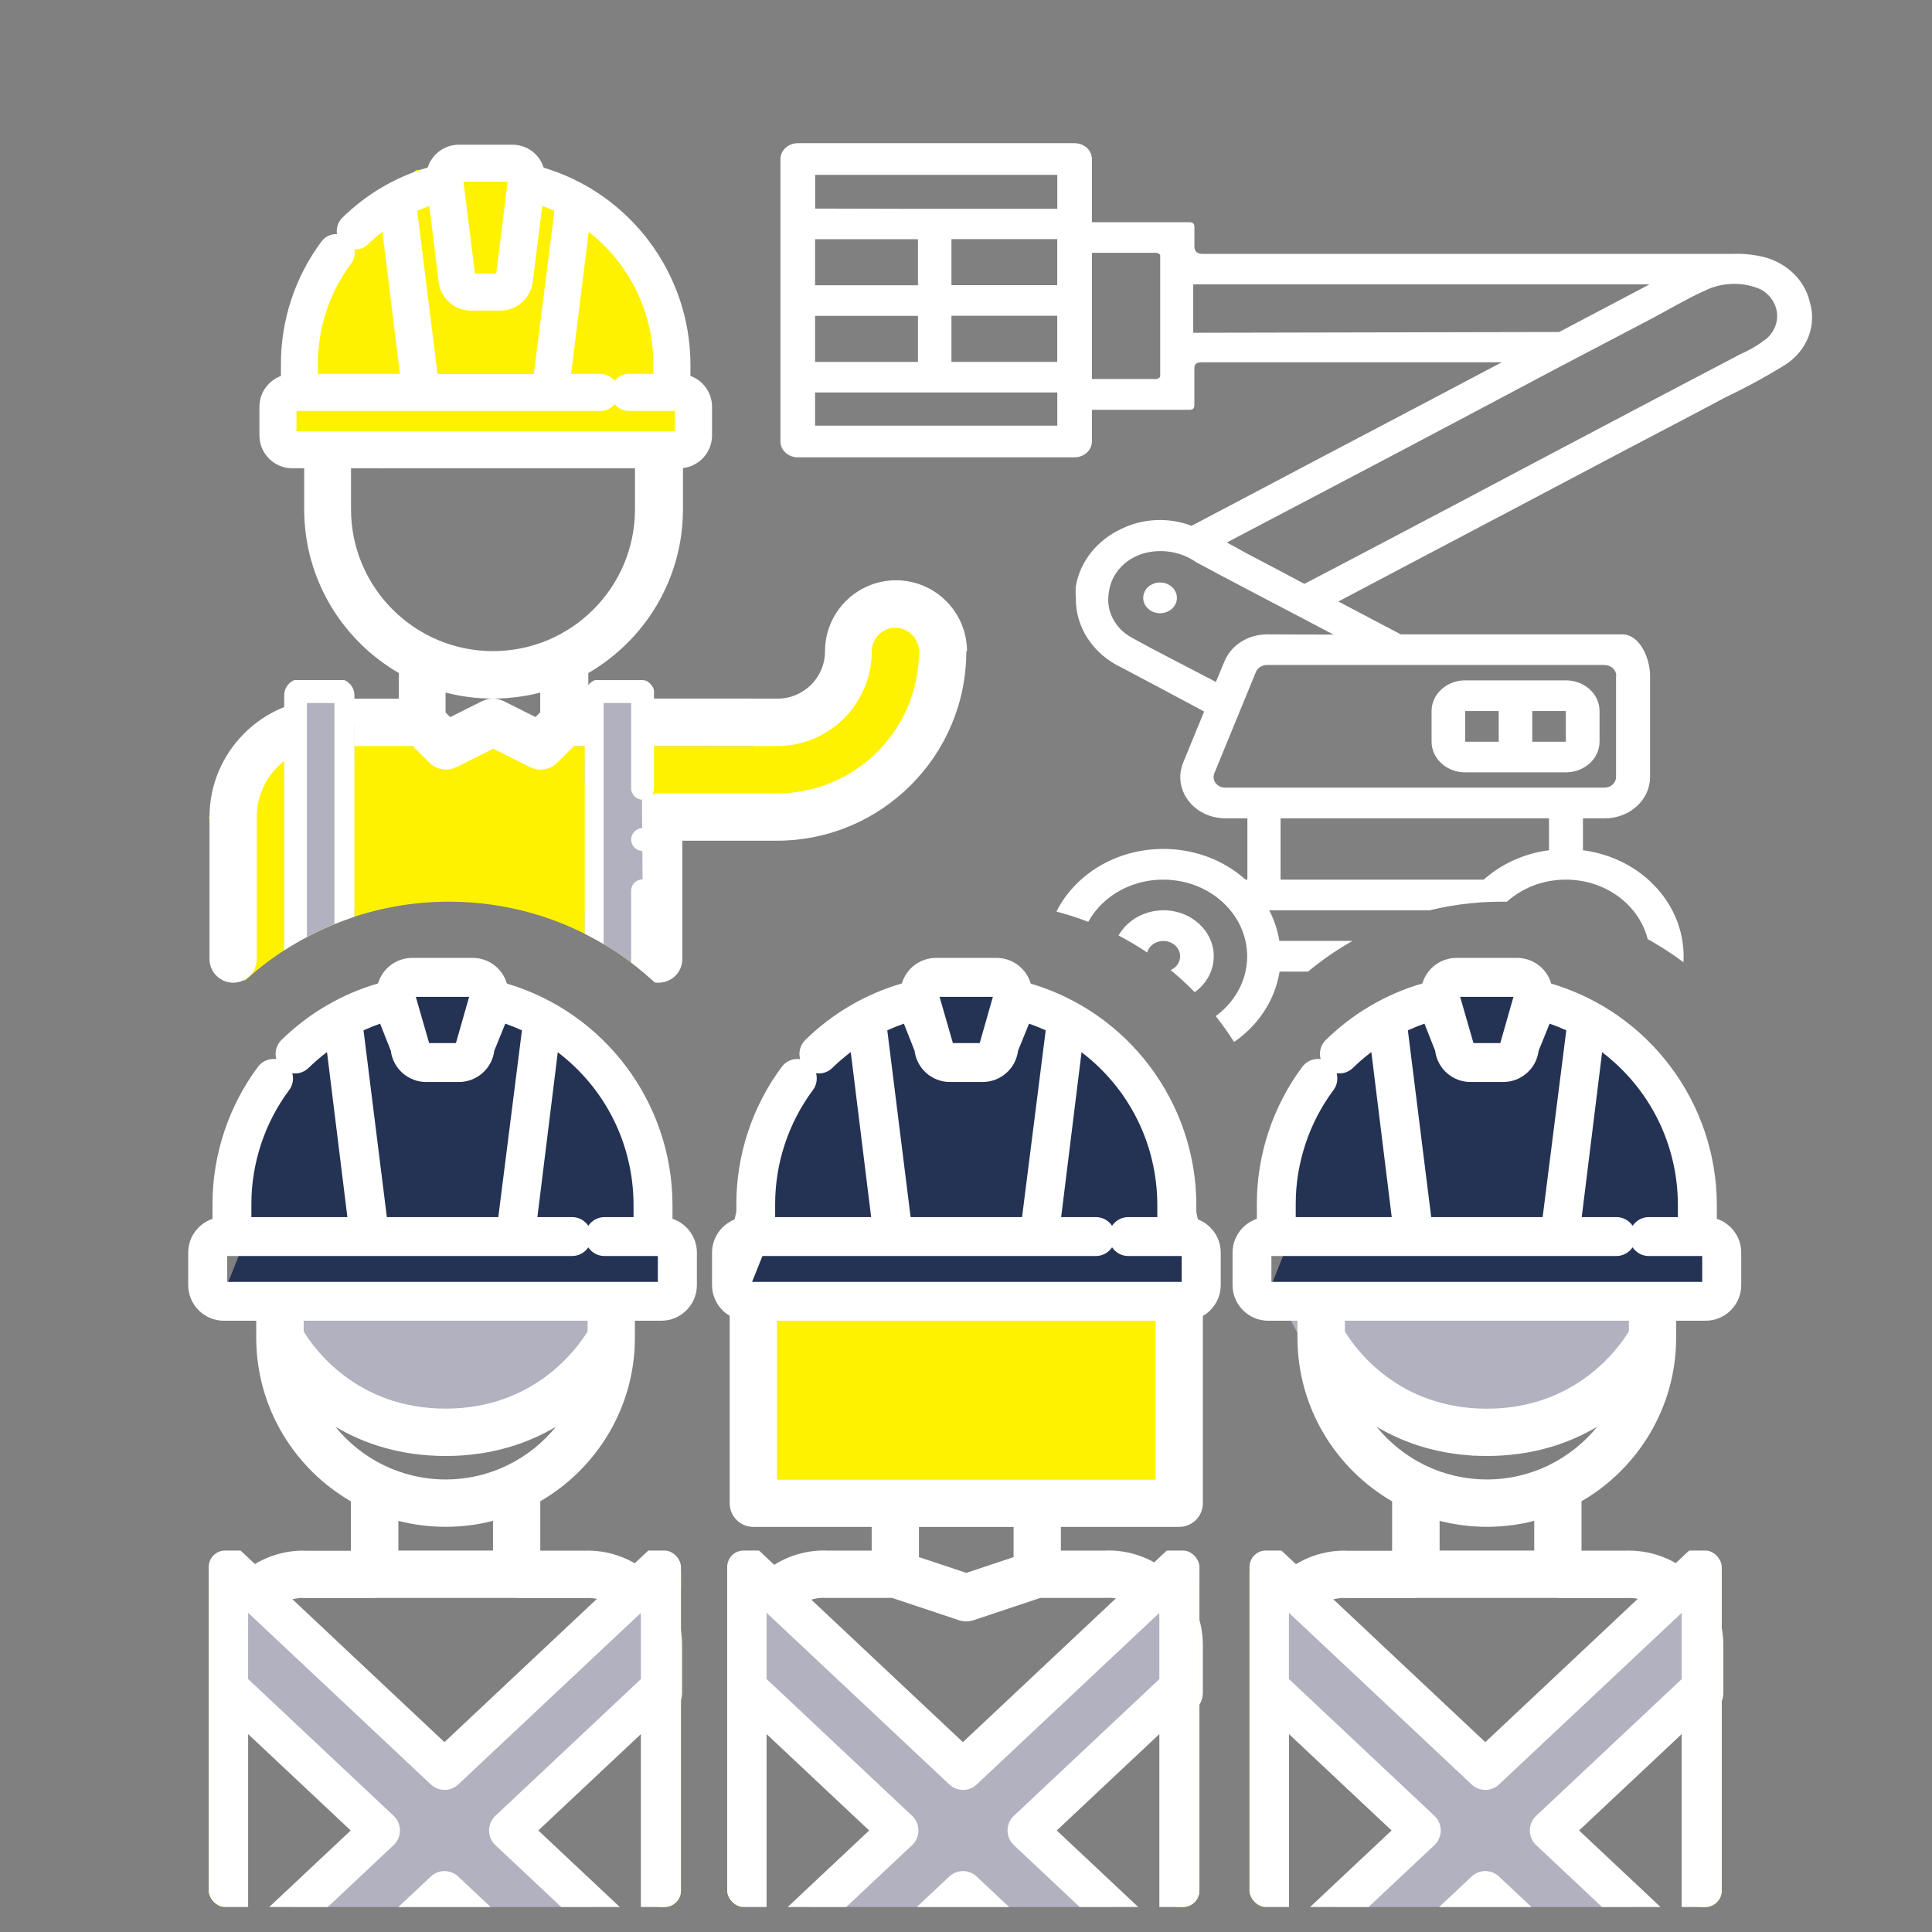
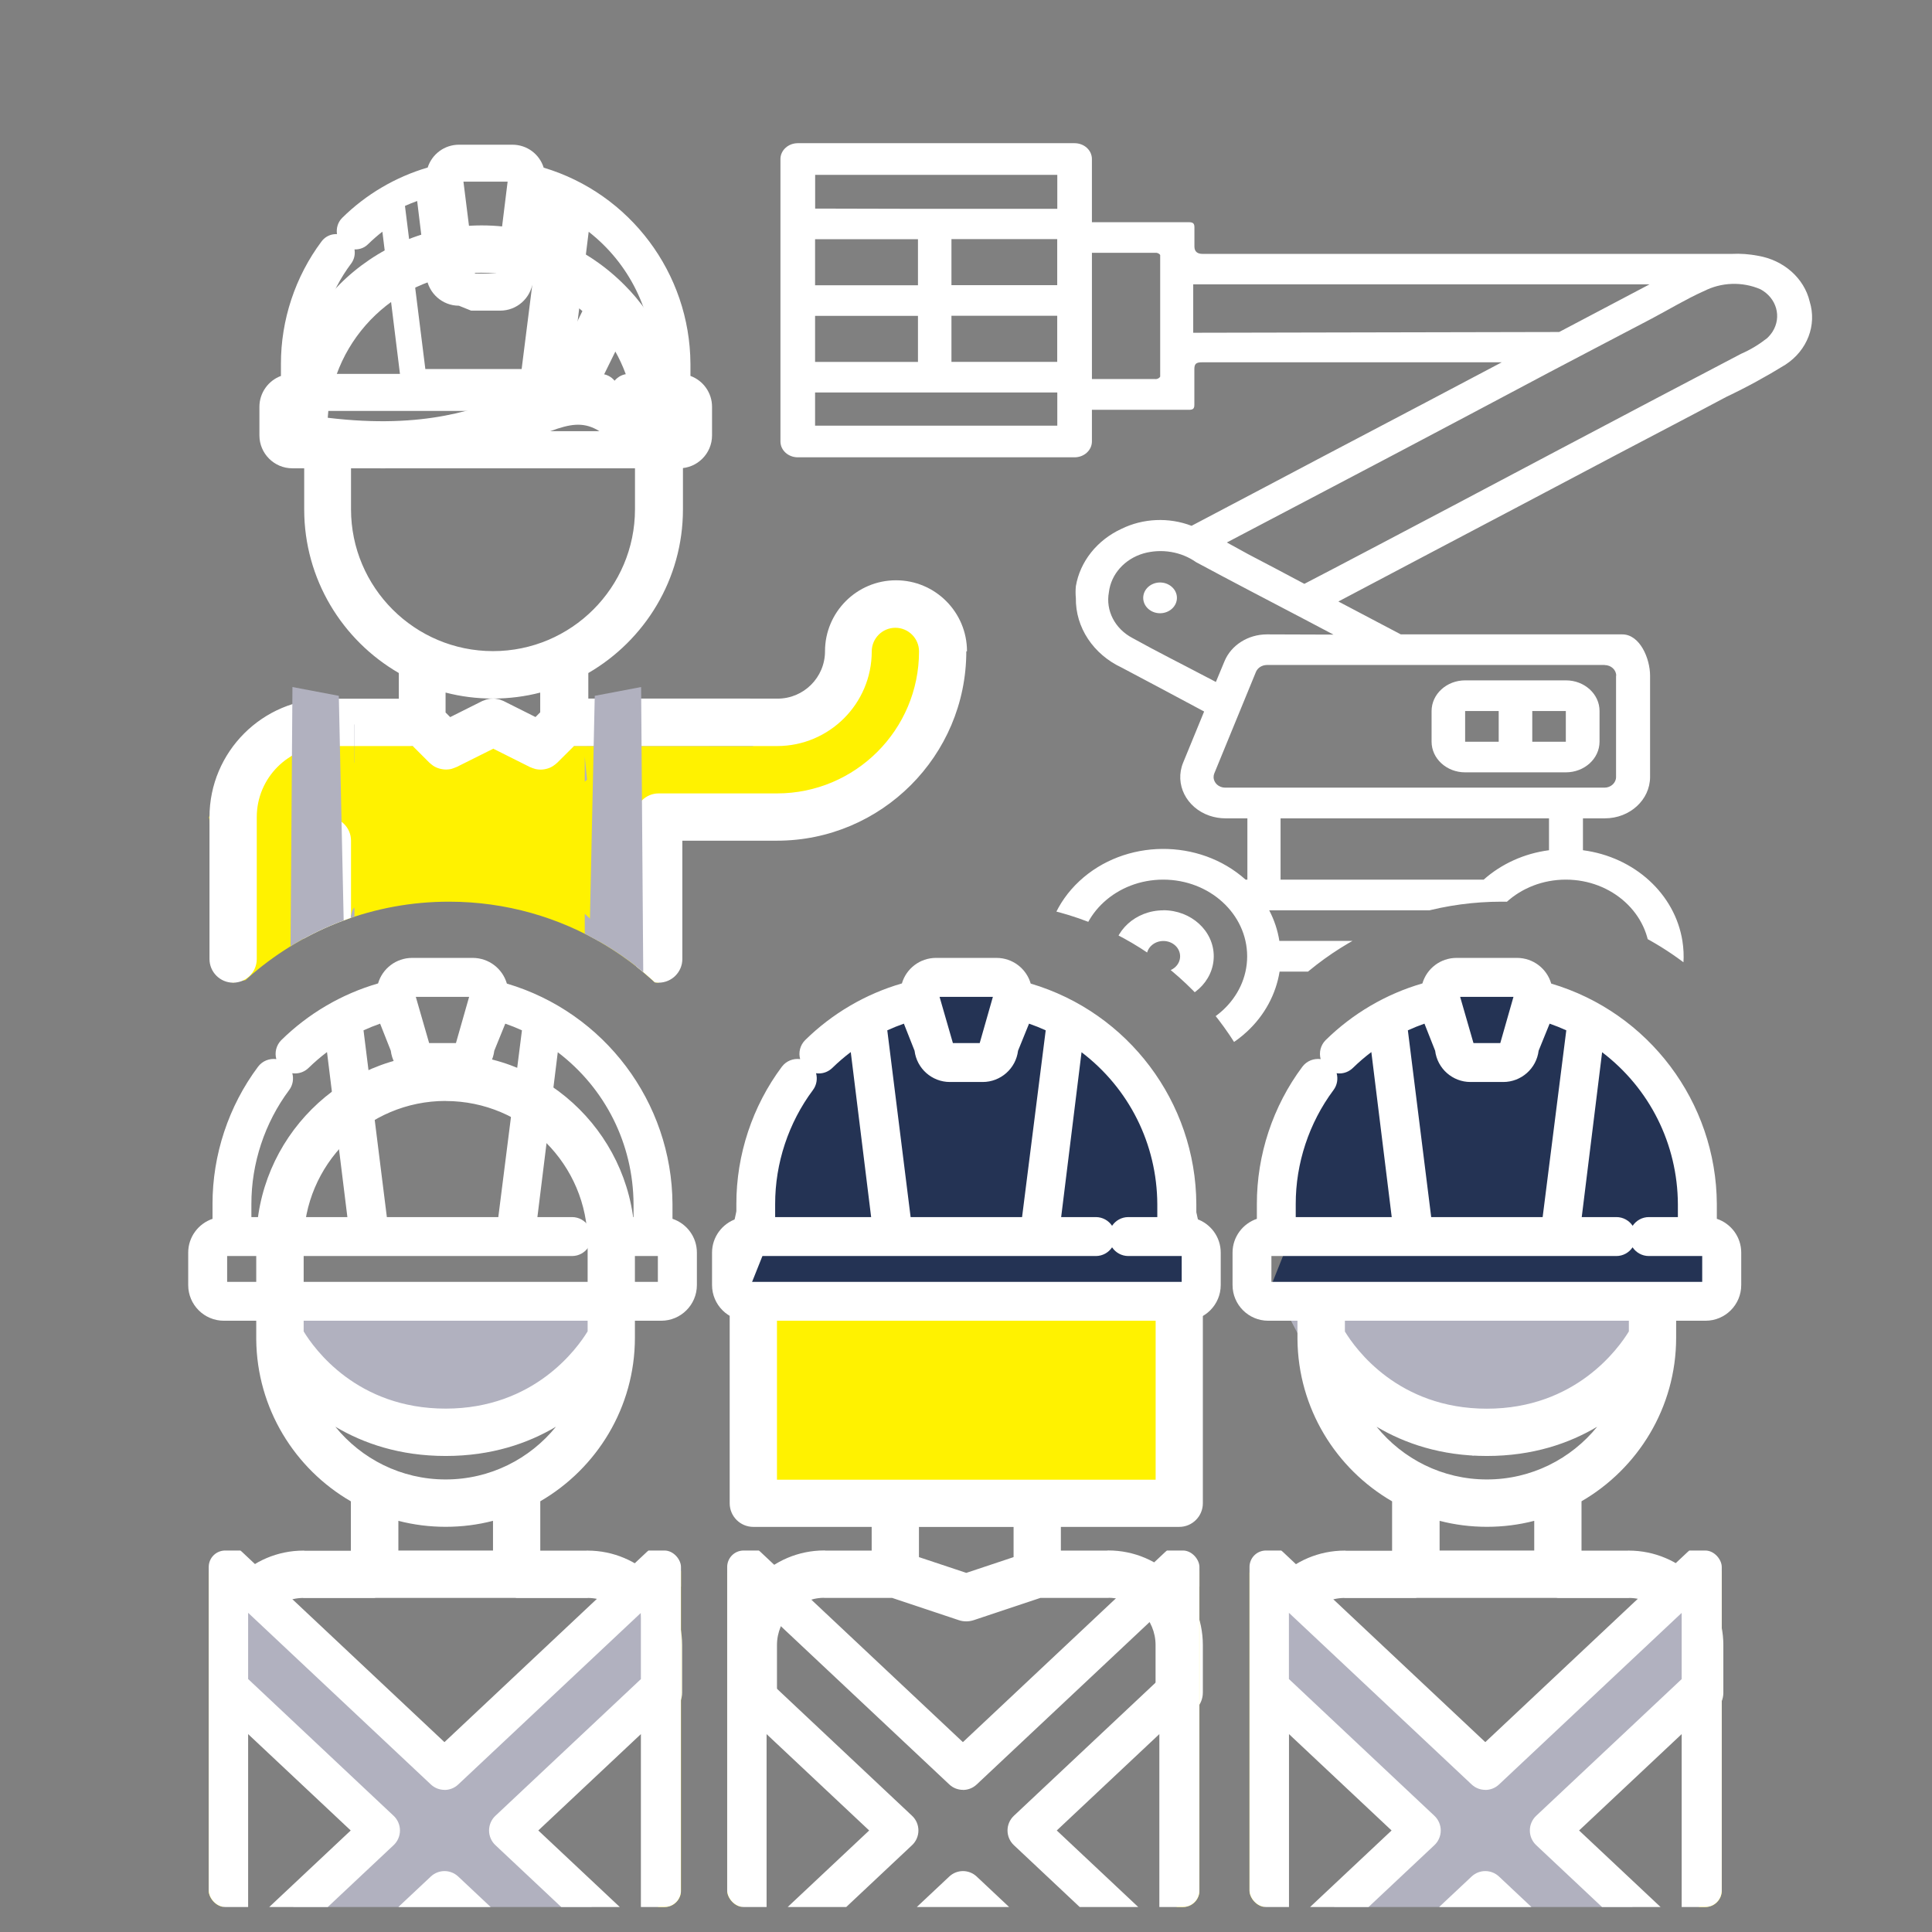
<svg xmlns="http://www.w3.org/2000/svg" id="uuid-838a2e5f-4f3a-4ca1-875d-41873e8a7a22" data-name="Layer 1" viewBox="0 0 255 255">
  <rect x="0" y="0" width="255" height="255" fill="#808080" stroke="none" />
  <defs>
    <style>
      .uuid-b8595103-3369-4e32-b8a6-a0a2972c887e {
        fill: none;
      }

      .uuid-dd905a12-0583-48b4-8d0b-9c843545e0e7 {
        fill: #b1b1bf;
      }

      .uuid-1f5e0b35-863a-4cfa-90b1-1f179d65d730 {
        clip-path: url(#uuid-9d7e71f4-9106-464e-b623-db64a462a01e);
      }

      .uuid-f802adf0-6634-42da-a2ab-efda04623758 {
        clip-path: url(#uuid-aeb56403-e6cf-4f73-9ac8-85b5b96d163c);
      }

      .uuid-e6ab872b-341a-46f8-9945-fa0ce015f27c {
        clip-path: url(#uuid-6268be77-3d69-41c5-ad66-af594064ab8a);
      }

      .uuid-4fe1e6de-cb24-4c4e-be9d-34da6a1d7033 {
        fill: #fff;
      }

      .uuid-6ff5e121-ee06-4995-bfaa-206b444732c0 {
        clip-path: url(#uuid-3eb7c152-a4bb-4896-bdf4-67a4d8aa6a3e);
      }

      .uuid-362e10d9-5d46-4d0a-8860-8b58704b871c {
        fill: #243354;
      }

      .uuid-6985fe3a-6503-41f2-ae2a-7f89a8f69063 {
        clip-path: url(#uuid-13eeb7e7-e25d-4e32-9a32-e8d98bed741a);
      }

      .uuid-78dd383a-4522-445f-9a2e-46032eaa06dd {
        fill: #fff200;
      }
    </style>
    <clipPath id="uuid-6268be77-3d69-41c5-ad66-af594064ab8a">
      <path class="uuid-b8595103-3369-4e32-b8a6-a0a2972c887e" d="M246.73,5.5H7.74v146.76h12.08c3.21-18.88,19.64-33.25,39.44-33.25,15.02,0,28.1,8.28,34.94,20.52,6.84-12.24,19.92-20.52,34.94-20.52s27.58,7.96,34.53,19.8c6.95-11.85,19.81-19.8,34.53-19.8,19.79,0,36.22,14.38,39.44,33.25h9.09V5.5Z" />
    </clipPath>
    <clipPath id="uuid-13eeb7e7-e25d-4e32-9a32-e8d98bed741a">
      <path class="uuid-b8595103-3369-4e32-b8a6-a0a2972c887e" d="M44.61,131.55h-4.93c-1.2,0-2.17-.97-2.17-2.17v-37.61c0-1.2.97-2.17,2.17-2.17h4.93c1.2,0,2.17.97,2.17,2.17v37.61c0,1.2-.97,2.17-2.17,2.17ZM86.45,129.38v-37.61c0-1.2-.97-2.17-2.17-2.17h-4.93c-1.2,0-2.17.97-2.17,2.17v37.61c0,1.2.97,2.17,2.17,2.17h4.93c1.2,0,2.17-.97,2.17-2.17Z" />
    </clipPath>
    <clipPath id="uuid-aeb56403-e6cf-4f73-9ac8-85b5b96d163c">
      <rect class="uuid-b8595103-3369-4e32-b8a6-a0a2972c887e" x="27.55" y="204.65" width="62.33" height="47.05" rx="2.17" ry="2.17" />
    </clipPath>
    <clipPath id="uuid-3eb7c152-a4bb-4896-bdf4-67a4d8aa6a3e">
      <rect class="uuid-b8595103-3369-4e32-b8a6-a0a2972c887e" x="95.98" y="204.65" width="62.33" height="47.05" rx="2.17" ry="2.17" />
    </clipPath>
    <clipPath id="uuid-9d7e71f4-9106-464e-b623-db64a462a01e">
      <rect class="uuid-b8595103-3369-4e32-b8a6-a0a2972c887e" x="164.92" y="204.65" width="62.33" height="47.05" rx="2.17" ry="2.17" />
    </clipPath>
  </defs>
  <g>
    <g class="uuid-e6ab872b-341a-46f8-9945-fa0ce015f27c">
      <polyline class="uuid-78dd383a-4522-445f-9a2e-46032eaa06dd" points="30.71 129.7 46.33 126.58 86.93 129.7 86.93 107.84 112.13 107.84 123.56 95.87 124.01 83.65 118.17 76.6 110.8 89.81 99.37 98.47 75.73 98.46 65.06 98.82 54.42 98.47 34.18 95.88 27.59 107.84 30.71 129.7" />
      <path class="uuid-4fe1e6de-cb24-4c4e-be9d-34da6a1d7033" d="M153.55,120.15c-3.67.01-6.64,2.73-6.63,6.08.01,3.35,2.99,6.06,6.66,6.05,3.66-.01,6.62-2.72,6.62-6.07,0-3.36-2.99-6.07-6.66-6.07ZM153.55,128.24c-1.22,0-2.21-.9-2.21-2.02s.99-2.02,2.21-2.02,2.21.9,2.21,2.02-.99,2.02-2.21,2.02ZM200.04,126.22c0,3.35,2.97,6.07,6.64,6.07s6.64-2.72,6.64-6.07-2.97-6.07-6.64-6.07c-3.67,0-6.64,2.72-6.64,6.07ZM206.69,124.19c1.22,0,2.21.9,2.21,2.02,0,1.12-.99,2.02-2.21,2.02s-2.21-.9-2.21-2.02.99-2.02,2.21-2.02ZM193.38,101.94h13.29c2.45,0,4.44-1.8,4.45-4.04v-4.06c0-2.23-1.99-4.04-4.43-4.04h-13.31c-2.44,0-4.42,1.81-4.43,4.04v4.05c0,2.23,1.98,4.05,4.43,4.05ZM202.24,93.85h4.43v4.05h-4.43v-4.05ZM193.38,93.85h4.43v4.05h-4.43v-4.05ZM105.29,60.36h36.54c1.26,0,2.29-.94,2.29-2.09v-4.18h12.81c.57,0,.71-.19.71-.67v-4.7c0-.7.24-.9.99-.9h39.58l-9.98,5.27-14.3,7.52c-1.76.93-12.84,6.79-16.66,8.79-3-1.15-6.41-1-9.27.41-3.21,1.49-5.45,4.31-6,7.56-.05.52-.05,1.05,0,1.57-.06,3.86,2.29,7.42,6.06,9.18,2.29,1.2,7.43,3.95,10.87,5.79l-2.77,6.75c-1.16,2.82.41,5.96,3.5,7.01.66.22,1.37.34,2.08.34h2.9v8.09h-.24c-6.12-5.48-15.93-5.39-21.93.19-6,5.59-5.9,14.55.21,20.04,6.12,5.48,15.93,5.39,21.93-.19,2.31-2.15,3.8-4.92,4.28-7.9h22.5c1.22,7.73,9.07,13.11,17.54,11.99,8.47-1.11,14.35-8.29,13.13-16.02-.98-6.21-6.32-11.1-13.13-11.99v-4.21h2.9c3.29,0,5.95-2.44,5.96-5.45v-13.38c0-2.26-1.34-5.45-3.67-5.45h-29.23l-8.24-4.34c6.53-3.46,19.36-10.21,23.45-12.37,4.48-2.36,8.96-4.73,13.44-7.1,4.76-2.51,9.54-4.99,14.3-7.53,2.7-1.28,5.31-2.71,7.82-4.26,2.88-1.88,4.16-5.21,3.2-8.32-.73-3.09-3.43-5.48-6.83-6.05-1.14-.22-2.31-.31-3.47-.25h-69.83q-1.08,0-1.08-.98v-2.51c0-.47-.13-.69-.7-.69h-12.83v-8.34c0-1.16-1.02-2.09-2.29-2.09h-36.53c-1.26,0-2.29.94-2.29,2.09v37.28c0,1.16,1.03,2.09,2.29,2.09ZM164.61,126.22c0,5.58-4.96,10.11-11.07,10.11-6.12,0-11.07-4.53-11.08-10.11,0-5.59,4.95-10.12,11.07-10.12,6.12,0,11.07,4.53,11.08,10.11h0ZM159.39,89.44c-3.31-1.75-6.67-3.42-9.92-5.23-2.32-1.22-3.56-3.63-3.11-6.04.28-2.39,2.08-4.4,4.58-5.13,2.38-.66,4.96-.23,6.93,1.16,4.74,2.55,9.51,5.03,14.3,7.54l3.83,2.02-8.8-.03c-2.48.01-4.7,1.42-5.58,3.54l-1.14,2.74-1.08-.57ZM191.36,124.19h-22.5c-.22-1.4-.67-2.76-1.34-4.04h25.17c-.66,1.28-1.11,2.64-1.33,4.04ZM169.02,116.1v-8.09h35.43v4.21c-3.25.42-6.27,1.79-8.62,3.88h-26.82ZM217.75,126.22h-.02c0,5.59-4.96,10.11-11.07,10.11-6.12,0-11.07-4.53-11.06-10.12,0-5.58,4.96-10.11,11.07-10.11s11.08,4.53,11.09,10.12ZM211.79,87.78c.85,0,1.53.63,1.53,1.4h-.02v13.38c0,.77-.69,1.4-1.53,1.4h-50.06c-.85,0-1.53-.63-1.53-1.4,0-.17.03-.34.1-.5l5.49-13.38c.23-.54.79-.9,1.44-.91h44.58ZM224.85,38.45c2.31-1.21,5.11-1.31,7.51-.27,2.13,1.15,2.84,3.66,1.58,5.62-.2.3-.43.58-.71.84-1.04.82-2.19,1.52-3.43,2.06-3.73,1.95-7.46,3.91-11.18,5.87-4.29,2.26-8.58,4.52-12.87,6.79-4.7,2.48-9.4,4.97-14.1,7.46-2.58,1.36-16.43,8.67-19.49,10.24-2.45-1.3-4.9-2.61-7.37-3.89-.96-.52-1.91-1.04-2.86-1.57,6.79-3.57,18.7-9.82,22.67-11.92,6.65-3.51,13.29-7.03,19.93-10.56,4.48-2.37,8.98-4.7,13.46-7.06,2.29-1.21,4.51-2.56,6.86-3.62ZM157.49,37.53h60.23l-11.93,6.29-48.3.1v-6.39ZM144.12,33.37h8.32c.27-.04.55.07.69.29v16.05c-.14.23-.42.36-.7.32h-8.31v-16.66ZM139.54,47.76h-13.96v-6.08h13.96v6.08ZM139.54,37.64h-13.96v-6.08h13.96v6.08ZM107.58,23.08h31.97v4.48h-19.58l-12.38-.03v-4.45ZM107.58,31.57h13.58v6.08h-13.58v-6.08ZM107.58,41.69h13.58v6.08h-13.58v-6.08ZM107.58,51.8h31.97v4.38h-31.97v-4.38ZM155.34,78.91c0,1.12-1,2.03-2.23,2.03s-2.22-.91-2.22-2.03,1-2.03,2.22-2.03,2.23.91,2.23,2.03Z" />
      <path class="uuid-4fe1e6de-cb24-4c4e-be9d-34da6a1d7033" d="M46.33,110.96v15.62c0,1.72-1.4,3.12-3.12,3.12s-3.12-1.4-3.12-3.12v-15.62c0-1.72,1.4-3.12,3.12-3.12s3.12,1.4,3.12,3.12ZM127.54,85.97c0,13.78-11.21,24.99-24.99,24.99h-12.49v15.62c0,1.72-1.4,3.12-3.12,3.12s-3.12-1.4-3.12-3.12v-18.74c0-1.72,1.4-3.12,3.12-3.12h15.62c10.34,0,18.74-8.4,18.74-18.74,0-1.72-1.4-3.12-3.12-3.12s-3.12,1.4-3.12,3.12c0,6.89-5.6,12.49-12.49,12.49h-3.07s-.04,0-.05,0-.04,0-.05,0h-23.64s-2.13,2.12-2.13,2.12c0,0,0,0-.01.01l-.07.07s-.03.02-.04.03c-.12.12-.26.23-.4.32-.03.02-.05.04-.08.06-.15.1-.32.19-.48.26-.03.01-.07.02-.11.04-.13.05-.27.09-.41.12-.05.01-.1.02-.15.03-.17.03-.34.05-.52.05,0,0,0,0-.01,0,0,0,0,0,0,0,0,0,0,0,0,0,0,0-.01,0-.02,0-.21,0-.42-.03-.63-.07-.07-.02-.15-.04-.22-.07-.14-.04-.28-.09-.41-.15-.04-.02-.08-.02-.11-.04l-4.85-2.43-4.85,2.42s-.06.02-.09.03c-.15.07-.3.12-.45.17-.07.02-.13.04-.19.06-.21.04-.42.07-.63.07,0,0-.01,0-.02,0,0,0,0,0,0,0,0,0,0,0,0,0,0,0,0,0-.01,0-.17,0-.35-.02-.52-.05-.05,0-.1-.02-.16-.03-.14-.03-.28-.07-.41-.12-.04-.01-.07-.02-.11-.04-.17-.07-.33-.15-.48-.25-.03-.02-.06-.04-.09-.07-.13-.09-.26-.2-.38-.31-.02-.02-.04-.03-.05-.04l-2.19-2.19h-11.22s-.03,0-.04,0c-5.15.02-9.33,4.21-9.33,9.37v18.74c0,1.72-1.4,3.12-3.12,3.12s-3.12-1.4-3.12-3.12v-18.74c0-8.61,7.01-15.62,15.62-15.62.02,0,.04,0,.06,0h9.31v-3.39c-7.46-4.32-12.49-12.38-12.49-21.6,0,0,0,0,0,0v-6.23c-.17-.03-.32-.04-.49-.07-.02,0-.03-.01-.05-.01-.13-.02-.26-.06-.39-.1-.07-.02-.15-.04-.22-.07-.11-.04-.21-.1-.32-.16-.08-.04-.16-.08-.23-.12-.09-.06-.17-.13-.25-.19-.07-.06-.15-.12-.22-.18-.07-.07-.14-.15-.21-.23-.06-.07-.13-.14-.18-.22-.06-.09-.11-.18-.16-.27-.05-.08-.1-.16-.13-.25-.04-.1-.07-.2-.1-.3-.03-.09-.07-.18-.09-.28-.02-.1-.03-.21-.04-.31-.01-.1-.03-.2-.03-.31,0-.03,0-.05,0-.08v-1.55c0-14.64,11.91-26.55,26.54-26.55,7.67,0,14.58,3.27,19.43,8.48.05.05.1.1.15.15,4.33,4.73,6.98,11.02,6.98,17.92v10.93s0,0,0,0c0,9.22-5.04,17.28-12.49,21.6v3.37h18.74s6.25.01,6.25.01c3.44,0,6.25-2.8,6.25-6.25,0-5.17,4.2-9.37,9.37-9.37s9.37,4.2,9.37,9.37ZM79.34,50.22c1.32.4,2.66,1.09,4.09,2.17-.42-2.14-1.18-4.15-2.21-5.99l-1.88,3.82ZM43.26,55.14c12.92,1.56,19.91-1.21,25.1-3.27,1.36-.54,2.65-1.02,3.88-1.39l4.63-9.42c-3.58-3.14-8.25-5.06-13.37-5.06-10.8,0-19.63,8.49-20.24,19.14ZM71.31,91.41c-2,.52-4.09.79-6.25.79s-4.25-.27-6.25-.79v2.63l.61.61,4.23-2.12c.09-.04.18-.07.27-.1.07-.03.14-.06.21-.08.12-.04.25-.06.37-.09.07-.01.15-.03.22-.04.12-.01.25-.01.37-.01.08,0,.16,0,.24,0,.12.01.24.03.36.06.08.02.16.03.24.05.12.04.24.09.36.14.05.02.11.03.16.06l4.23,2.12.62-.62v-2.63ZM83.81,67.22v-5.56c-5.51-6.98-7.26-6.32-13.14-3.99-5,1.98-12.2,4.81-24.34,4.01v5.53c0,10.33,8.4,18.73,18.74,18.73s18.74-8.4,18.74-18.73Z" />
      <g class="uuid-6985fe3a-6503-41f2-ae2a-7f89a8f69063">
        <path class="uuid-dd905a12-0583-48b4-8d0b-9c843545e0e7" d="M78.5,91.84l6.12-1.16.29,39.05h-7.23s.82-37.89.82-37.89ZM79.49,144.91l-1.8,5.91h7.23s0-5.91,0-5.91h-5.43ZM76.44,131.55l-11.64,1.19.86,7.42,10.78-1.98v-6.64ZM44.72,91.84l-6.12-1.16-.29,39.05h7.23l-.82-37.89ZM38.76,143.55l-.45,7.26h7.23l-.45-6.81-6.33-.45ZM46.77,138.19l10.78,1.98.86-7.42-11.64-1.19v6.64Z" />
        <path class="uuid-dd905a12-0583-48b4-8d0b-9c843545e0e7" d="M47.5,93.69l14.55,13.9,14.4-15.11,1.03,10.43-10.24,8.8,11.95,10.71-.79,8.15-16.89-13.7-14.73,14.68s-1.37-10.75,0-11.76c1.37-1.01,9.92-7.77,9.92-7.77l-9.95-11.38v-4.98l.76-1.98Z" />
-         <path class="uuid-4fe1e6de-cb24-4c4e-be9d-34da6a1d7033" d="M88.12,131.76c0-1.21-.74-2.26-1.8-2.7v-11.48c0-.83-.67-1.51-1.51-1.51s-1.51.67-1.51,1.51v11.25h-3.63v-36.04h3.63v11.25c0,.83.67,1.51,1.51,1.51s1.51-.67,1.51-1.51v-12.76c0-.83-.67-1.51-1.51-1.51h-6.65s-.03,0-.04,0c-.03,0-.06,0-.09,0-.02,0-.04,0-.07,0-.03,0-.05,0-.08.01-.02,0-.05,0-.07.01-.03,0-.05.01-.08.02-.02,0-.04.01-.07.02-.02,0-.05.02-.07.03-.02,0-.04.02-.06.03-.02.01-.05.02-.07.03-.02.01-.04.02-.06.03-.02.01-.04.03-.07.04-.02.01-.04.03-.06.04-.02.01-.04.03-.06.04-.02.02-.04.03-.06.05-.01.01-.02.02-.03.03l-15.23,14.31-15.23-14.31s-.02-.02-.03-.03c-.02-.02-.04-.04-.06-.05-.02-.01-.04-.03-.06-.04-.02-.01-.04-.03-.06-.04-.02-.01-.04-.03-.06-.04-.02-.01-.04-.02-.06-.04-.02-.01-.04-.02-.07-.03-.02-.01-.04-.02-.07-.03-.02,0-.05-.02-.07-.03-.02,0-.05-.02-.07-.02-.02,0-.05-.01-.07-.02-.02,0-.05-.01-.07-.01-.03,0-.05,0-.08-.01-.02,0-.05,0-.07,0-.03,0-.05,0-.08,0-.01,0-.03,0-.04,0h-6.65c-.83,0-1.51.67-1.51,1.51v37.78c-1.05.45-1.79,1.49-1.79,2.7v6.55c0,1.75.68,3.34,1.79,4.53v8.43c0,.83.67,1.51,1.51,1.51h1.82v4.49h-.07c-1.79,0-3.25,1.46-3.25,3.24v3.16c0,1.79,1.46,3.25,3.25,3.25h3.16c1.79,0,3.25-1.46,3.25-3.25v-3.16c0-1.79-1.46-3.24-3.25-3.24h-.07v-4.49h1.81c.83,0,1.51-.67,1.51-1.51v-8.43c.67-.72,1.19-1.58,1.49-2.54h8.52c.56,1.17,1.76,1.98,3.14,1.98h3.21c1.38,0,2.58-.81,3.14-1.98h8.52c.3.96.82,1.82,1.49,2.53v8.43c0,.83.67,1.51,1.51,1.51h1.82v4.49h-.07c-1.79,0-3.25,1.46-3.25,3.24v3.16c0,1.79,1.46,3.25,3.25,3.25h3.16c1.79,0,3.25-1.46,3.25-3.25v-3.16c0-1.79-1.46-3.24-3.25-3.24h-.07v-4.49h1.81c.83,0,1.51-.67,1.51-1.51v-8.43c1.11-1.19,1.8-2.78,1.8-4.53v-6.55ZM44.14,160.5v3.16c0,.12-.11.24-.23.24h-3.16c-.13,0-.24-.11-.24-.24v-3.16c0-.12.11-.23.24-.23h3.16c.13,0,.23.11.23.23h0ZM83.31,160.5v3.16c0,.12-.11.24-.23.24h-3.16c-.12,0-.24-.11-.24-.24v-3.16c0-.12.11-.23.24-.23h3.16c.13,0,.23.11.23.23h0ZM40.04,141.1s-.08-.07-.12-.11c-.74-.66-1.21-1.62-1.21-2.69v-6.47h7.23v6.47c0,.1,0,.21-.01.31,0,.02,0,.05,0,.07-.1.9-.52,1.71-1.16,2.29-.06.05-.12.1-.18.15-.62.5-1.4.79-2.25.79s-1.66-.31-2.28-.81h0ZM47.15,103.88l7.71,7.24-7.71,7.24v-14.48ZM48.95,133.66h7.87v3.63h-7.87v-3.63ZM57.16,130.64h-8.43c-.05-.12-.11-.24-.18-.35l13.36-12.55,13.36,12.55c-.07.11-.12.23-.17.35h-8.43c-.56-1.17-1.76-1.98-3.14-1.98h-3.21c-1.38,0-2.58.81-3.14,1.98h0ZM76.67,118.36l-7.71-7.24,7.71-7.24v14.48ZM67,133.66h7.87v3.63h-7.87v-3.63ZM79.21,141.1s-.08-.07-.12-.11c-.74-.66-1.21-1.62-1.21-2.69v-6.47h7.23v6.47c0,1.06-.46,2.01-1.18,2.67-.06.05-.12.09-.18.15-.62.5-1.4.79-2.25.79s-1.66-.31-2.28-.81h0ZM61.91,108.07c.37,0,.74-.14,1.03-.41l13.73-12.9v4.98l-10.94,10.28c-.3.28-.47.68-.47,1.1s.17.81.47,1.1l10.94,10.28v4.98l-13.73-12.9c-.58-.54-1.48-.54-2.06,0l-13.73,12.9v-4.98l10.94-10.28c.3-.28.47-.68.47-1.1s-.17-.81-.47-1.1l-10.94-10.28v-4.98l13.73,12.9c.29.27.66.41,1.03.41h0ZM44.14,92.79v36.04h-3.63v-36.04h3.63ZM40.51,149.75v-5.08c.58.17,1.19.26,1.82.26s1.24-.09,1.81-.25v5.08h-3.63ZM63.52,139.26h-3.21c-.25,0-.47-.22-.47-.47v-6.64c0-.25.22-.47.47-.47h3.21c.26,0,.47.22.47.47v6.64c0,.26-.22.47-.47.47h0ZM79.68,149.75v-5.08c.58.17,1.19.26,1.82.26s1.24-.09,1.81-.25v5.08h-3.63ZM79.68,149.75,84.82,109.3c-.83,0-1.51.67-1.51,1.51h0c0,.84.67,1.51,1.51,1.51s1.51-.68,1.51-1.51-.67-1.51-1.51-1.51h0ZM84.82,109.3" />
      </g>
    </g>
    <polygon class="uuid-78dd383a-4522-445f-9a2e-46032eaa06dd" points="98.67 199.04 155.34 197.38 155.96 173.14 99.27 171 98.67 199.04" />
    <polygon class="uuid-dd905a12-0583-48b4-8d0b-9c843545e0e7" points="34.18 173.14 37.63 179.75 58.82 192.17 81.38 181.3 80.47 171 40.8 169.69 34.18 173.14" />
    <polygon class="uuid-dd905a12-0583-48b4-8d0b-9c843545e0e7" points="169.78 173.14 173.23 179.75 194.42 192.17 216.98 181.3 216.08 171 176.4 169.69 169.78 173.14" />
    <g>
      <path class="uuid-4fe1e6de-cb24-4c4e-be9d-34da6a1d7033" d="M214.99,204.65c-.07,0-.14.02-.21.02h-6.04v-6.52c7.45-4.32,12.49-12.38,12.49-21.59,0,0,0,0,0,0v-15.55s0-.04,0-.06c0-5.81-3.99-10.69-9.38-12.08v-6.66c0-1.73-1.4-3.12-3.12-3.12h-15.62c-12.05,0-21.85,9.8-21.86,21.84,0,0,0,0,0,0v15.63s0,0,0,0c0,.05,0,.11,0,.16,0,.02,0,.03,0,.05.08,9.13,5.09,17.1,12.49,21.39v6.52h-6.04c-.07,0-.14-.02-.21-.02-6.89,0-12.49,5.6-12.49,12.49v6.26c0,1.73,1.4,3.12,3.12,3.12s3.12-1.4,3.12-3.12v-6.26c0-3.4,2.73-6.16,6.11-6.24.05,0,.09.01.14.01h9.37c.08,0,.15-.02.22-.02h18.3c.07,0,.15.02.22.02h9.37s.09-.01.14-.01c3.38.07,6.11,2.84,6.11,6.24v6.26c0,1.73,1.4,3.12,3.12,3.12s3.12-1.4,3.12-3.12v-6.26c0-6.89-5.6-12.49-12.49-12.49ZM193.13,145.32h12.49v6.25c0,1.73,1.4,3.12,3.12,3.12,3.43,0,6.22,2.77,6.25,6.2,0,.01,0,.02,0,.04v14.8c-1.35,2.22-7.03,10.2-18.74,10.2s-17.35-7.9-18.74-10.19v-14.8c0-8.61,7.01-15.62,15.62-15.62ZM181.69,188.31c3.69,2.19,8.49,3.86,14.56,3.86s10.87-1.67,14.56-3.86c-3.44,4.24-8.68,6.96-14.56,6.96s-11.12-2.72-14.56-6.96ZM196.25,201.52c2.16,0,4.25-.27,6.25-.79v3.92h-12.49v-3.92c2,.52,4.09.79,6.25.79ZM77.56,204.65c-.07,0-.14.02-.21.02h-6.04v-6.52c7.45-4.32,12.49-12.38,12.49-21.59,0,0,0,0,0,0v-12.51c0-13.77-11.21-24.97-24.99-24.97s-24.99,11.2-24.99,24.97v12.51s0,0,0,0c0,.05,0,.11,0,.16,0,.02,0,.03,0,.05.08,9.13,5.09,17.1,12.49,21.39v6.52h-6.04c-.07,0-.14-.02-.21-.02-6.89,0-12.49,5.6-12.49,12.49v6.26c0,1.73,1.4,3.12,3.12,3.12s3.12-1.4,3.12-3.12v-6.26c0-3.4,2.73-6.16,6.11-6.24.05,0,.09.01.14.01h9.37c.08,0,.15-.02.22-.02h18.3c.07,0,.15.02.22.02h9.37s.09-.01.14-.01c3.38.07,6.11,2.84,6.11,6.24v6.26c0,1.73,1.4,3.12,3.12,3.12s3.12-1.4,3.12-3.12v-6.26c0-6.89-5.6-12.49-12.49-12.49ZM58.82,145.32c10.34,0,18.74,8.4,18.74,18.73v11.67c-1.35,2.22-7.03,10.2-18.74,10.2s-17.35-7.9-18.74-10.19v-11.69c0-10.33,8.4-18.73,18.74-18.73ZM44.26,188.31c3.69,2.19,8.49,3.86,14.56,3.86s10.87-1.67,14.56-3.86c-3.44,4.24-8.68,6.96-14.56,6.96s-11.12-2.72-14.56-6.96ZM58.82,201.52c2.16,0,4.25-.27,6.25-.79v3.92h-12.49v-3.92c2,.52,4.09.79,6.25.79ZM127.54,136.08c-17.22,0-31.23,14.01-31.23,31.23v31.1c0,1.73,1.4,3.12,3.12,3.12h15.62v3.13h-6.04c-.07,0-.14-.02-.21-.02-6.89,0-12.49,5.6-12.49,12.49v6.26c0,1.73,1.4,3.12,3.12,3.12s3.12-1.4,3.12-3.12v-6.26c0-3.4,2.73-6.16,6.11-6.24.05,0,.09.01.14.01h8.94l8.81,2.94s0,0,0,0c.31.11.65.16.99.16s.67-.06.98-.16c0,0,0,0,0,0l8.81-2.94h8.94s.09-.01.14-.01c3.38.07,6.11,2.84,6.11,6.24v6.26c0,1.73,1.4,3.12,3.12,3.12s3.12-1.4,3.12-3.12v-6.26c0-6.89-5.6-12.49-12.49-12.49-.07,0-.14.02-.21.02h-6.04v-3.13h15.62c1.73,0,3.12-1.4,3.12-3.12v-31.1c0-17.22-14.01-31.23-31.23-31.23ZM133.78,205.52l-6.24,2.08-6.25-2.08v-3.98h12.49v3.98ZM152.52,195.3h-49.97v-27.98c0-13.78,11.21-24.99,24.99-24.99s24.99,11.21,24.99,24.99v27.98Z" />
      <g>
-         <polygon class="uuid-362e10d9-5d46-4d0a-8860-8b58704b871c" points="40.8 169.69 34.18 173.14 29.54 170.69 31.93 164.7 31.86 145.07 46.35 135.1 58.43 128.7 70.5 135.1 84.91 147.64 85.77 160.94 90.47 165.34 88.33 169.62 68.34 173.14 40.8 169.69 40.8 169.69" />
        <path class="uuid-4fe1e6de-cb24-4c4e-be9d-34da6a1d7033" d="M88.76,160.88v-1.96c-.07-13.47-9.01-25.3-21.86-29.1-.57-1.97-2.38-3.39-4.52-3.39h-7.97c-2.13,0-3.94,1.41-4.51,3.37-4.8,1.39-9.2,3.97-12.78,7.49-.67.68-.89,1.64-.65,2.5-.9-.12-1.83.23-2.41,1-3.89,5.2-6.02,11.64-6.01,18.13v1.95c-1.86.63-3.21,2.39-3.21,4.46v4.28c0,2.6,2.11,4.71,4.71,4.71h57.72c2.6,0,4.71-2.11,4.71-4.71v-4.28c0-2.07-1.34-3.83-3.21-4.46ZM60.17,137.67h-3.53l-1.76-6.1h7.04l-1.74,6.1ZM56.23,142.81h4.34c2.37,0,4.38-1.77,4.67-4.13l1.45-3.57c.75.26,1.48.55,2.2.88l-3.12,24.65h-14.71l-3.08-24.65c.72-.33,1.45-.62,2.19-.88l1.41,3.57c.29,2.36,2.3,4.13,4.66,4.13ZM83.63,160.64h-3.84c-.89,0-1.68.46-2.14,1.15-.46-.69-1.25-1.15-2.14-1.15h-4.58l2.69-21.76c6.26,4.76,9.96,12.09,10,20.06v1.71ZM77.64,164.63c.46.69,1.25,1.15,2.14,1.15h7.05v3.41H29.98v-3.41h45.53c.89,0,1.68-.46,2.14-1.15ZM38.58,141.65c.12.02.24.03.37.03.68,0,1.31-.27,1.79-.74.76-.74,1.57-1.44,2.42-2.08l2.69,21.78h-12.67v-1.71c-.01-5.39,1.76-10.73,4.98-15.05.5-.66.62-1.49.42-2.23Z" />
      </g>
      <g>
        <polygon class="uuid-362e10d9-5d46-4d0a-8860-8b58704b871c" points="109.93 169.69 103.31 173.14 98.67 170.69 101.06 164.7 100.99 145.07 115.48 135.1 127.56 128.7 139.64 135.1 154.04 147.64 154.9 160.94 159.6 165.34 157.46 169.62 137.47 173.14 109.93 169.69 109.93 169.69" />
        <path class="uuid-4fe1e6de-cb24-4c4e-be9d-34da6a1d7033" d="M157.9,160.88v-1.96c-.07-13.47-9.01-25.3-21.86-29.1-.57-1.97-2.38-3.39-4.52-3.39h-7.97c-2.13,0-3.94,1.41-4.51,3.37-4.8,1.39-9.2,3.97-12.78,7.49-.67.68-.89,1.64-.65,2.5-.9-.12-1.83.23-2.41,1-3.89,5.2-6.02,11.64-6.01,18.13v1.95c-1.86.63-3.21,2.39-3.21,4.46v4.28c0,2.6,2.11,4.71,4.71,4.71h57.72c2.6,0,4.71-2.11,4.71-4.71v-4.28c0-2.07-1.34-3.83-3.21-4.46ZM129.3,137.67h-3.53l-1.76-6.1h7.04l-1.74,6.1ZM125.36,142.81h4.34c2.37,0,4.38-1.77,4.67-4.13l1.45-3.57c.75.26,1.48.55,2.2.88l-3.12,24.65h-14.71l-3.08-24.65c.72-.33,1.45-.62,2.19-.88l1.41,3.57c.29,2.36,2.3,4.13,4.66,4.13ZM152.76,160.64h-3.84c-.89,0-1.68.46-2.14,1.15-.46-.69-1.25-1.15-2.14-1.15h-4.58l2.69-21.76c6.26,4.76,9.96,12.09,10,20.06v1.71ZM146.78,164.63c.46.69,1.25,1.15,2.14,1.15h7.05v3.41h-56.86v-3.41h45.53c.89,0,1.68-.46,2.14-1.15ZM107.71,141.65c.12.02.24.03.37.03.68,0,1.31-.27,1.79-.74.76-.74,1.57-1.44,2.42-2.08l2.69,21.78h-12.67v-1.71c-.01-5.39,1.76-10.73,4.98-15.05.5-.66.62-1.49.42-2.23Z" />
      </g>
      <g>
        <polygon class="uuid-362e10d9-5d46-4d0a-8860-8b58704b871c" points="178.64 169.69 172.02 173.14 167.38 170.69 169.77 164.7 169.7 145.07 184.19 135.1 196.26 128.7 208.34 135.1 222.75 147.64 223.6 160.94 228.31 165.34 226.17 169.62 206.18 173.14 178.64 169.69 178.64 169.69" />
        <path class="uuid-4fe1e6de-cb24-4c4e-be9d-34da6a1d7033" d="M226.6,160.88v-1.96c-.07-13.47-9.01-25.3-21.86-29.1-.57-1.97-2.38-3.39-4.52-3.39h-7.97c-2.13,0-3.94,1.41-4.51,3.37-4.8,1.39-9.2,3.97-12.78,7.49-.67.68-.89,1.64-.65,2.5-.9-.12-1.83.23-2.41,1-3.89,5.2-6.02,11.64-6.01,18.13v1.95c-1.86.63-3.21,2.39-3.21,4.46v4.28c0,2.6,2.11,4.71,4.71,4.71h57.72c2.6,0,4.71-2.11,4.71-4.71v-4.28c0-2.07-1.34-3.83-3.21-4.46ZM198.01,137.67h-3.53l-1.76-6.1h7.04l-1.74,6.1ZM194.07,142.81h4.34c2.37,0,4.38-1.77,4.67-4.13l1.45-3.57c.75.26,1.48.55,2.2.88l-3.12,24.65h-14.71l-3.08-24.65c.72-.33,1.45-.62,2.19-.88l1.41,3.57c.29,2.36,2.3,4.13,4.66,4.13ZM221.47,160.64h-3.84c-.89,0-1.68.46-2.14,1.15-.46-.69-1.25-1.15-2.14-1.15h-4.58l2.69-21.76c6.26,4.76,9.96,12.09,10,20.06v1.71ZM215.48,164.63c.46.69,1.25,1.15,2.14,1.15h7.05v3.41h-56.86v-3.41h45.53c.89,0,1.68-.46,2.14-1.15ZM176.42,141.65c.12.02.24.03.37.03.68,0,1.31-.27,1.79-.74.76-.74,1.57-1.44,2.42-2.08l2.69,21.78h-12.67v-1.71c-.01-5.39,1.76-10.73,4.98-15.05.5-.66.62-1.49.42-2.23Z" />
      </g>
    </g>
    <g>
-       <polygon class="uuid-78dd383a-4522-445f-9a2e-46032eaa06dd" points="37.13 58.83 92.47 60.3 87.74 50.85 83.81 30.05 64.12 21.27 54.88 22.48 40.62 35.75 38.57 50.85 37.13 58.83" />
-       <path class="uuid-4fe1e6de-cb24-4c4e-be9d-34da6a1d7033" d="M91.13,49.62v-1.61c-.07-11.96-7.98-22.47-19.37-25.88-.55-1.77-2.19-3.03-4.13-3.03h-7.05c-1.93,0-3.57,1.26-4.13,3.01-4.24,1.25-8.13,3.53-11.29,6.65-.58.58-.8,1.39-.68,2.14-.14,0-.29,0-.44.02-.65.09-1.22.43-1.61.96-3.46,4.63-5.36,10.36-5.35,16.14v1.6c-1.65.61-2.84,2.21-2.84,4.07v3.78c0,2.39,1.95,4.34,4.34,4.34h51.06c2.39,0,4.34-1.95,4.34-4.34v-3.78c0-1.86-1.18-3.46-2.84-4.07ZM65.51,36.11h-2.82l-1.52-12.13h5.83l-1.5,12.13ZM62.18,41h3.84c2.19,0,4.03-1.63,4.3-3.8l1.25-10.02c.54.19,1.08.41,1.61.65l-2.72,21.53h-12.71l-2.69-21.53c.53-.24,1.06-.45,1.61-.65l1.22,10.02c.27,2.17,2.12,3.8,4.29,3.8ZM86.24,49.35h-3.23c-.76,0-1.44.35-1.89.9-.45-.55-1.13-.9-1.89-.9h-3.85l2.32-18.76c5.35,4.18,8.5,10.53,8.54,17.42v1.34ZM81.13,53.34c.45.55,1.13.9,1.89.9h6.06v2.67h-49.95v-2.67h40.11c.76,0,1.44-.35,1.89-.9ZM46.34,34.8c.42-.56.56-1.24.45-1.88.03,0,.07,0,.1,0,.65,0,1.26-.25,1.7-.7.6-.58,1.22-1.13,1.88-1.64l2.32,18.77h-10.83v-1.34c-.01-4.73,1.54-9.42,4.37-13.2Z" />
+       <path class="uuid-4fe1e6de-cb24-4c4e-be9d-34da6a1d7033" d="M91.13,49.62v-1.61c-.07-11.96-7.98-22.47-19.37-25.88-.55-1.77-2.19-3.03-4.13-3.03h-7.05c-1.93,0-3.57,1.26-4.13,3.01-4.24,1.25-8.13,3.53-11.29,6.65-.58.58-.8,1.39-.68,2.14-.14,0-.29,0-.44.02-.65.09-1.22.43-1.61.96-3.46,4.63-5.36,10.36-5.35,16.14v1.6c-1.65.61-2.84,2.21-2.84,4.07v3.78c0,2.39,1.95,4.34,4.34,4.34h51.06c2.39,0,4.34-1.95,4.34-4.34v-3.78c0-1.86-1.18-3.46-2.84-4.07ZM65.51,36.11h-2.82l-1.52-12.13h5.83l-1.5,12.13ZM62.18,41h3.84c2.19,0,4.03-1.63,4.3-3.8l1.25-10.02l-2.72,21.53h-12.71l-2.69-21.53c.53-.24,1.06-.45,1.61-.65l1.22,10.02c.27,2.17,2.12,3.8,4.29,3.8ZM86.24,49.35h-3.23c-.76,0-1.44.35-1.89.9-.45-.55-1.13-.9-1.89-.9h-3.85l2.32-18.76c5.35,4.18,8.5,10.53,8.54,17.42v1.34ZM81.13,53.34c.45.55,1.13.9,1.89.9h6.06v2.67h-49.95v-2.67h40.11c.76,0,1.44-.35,1.89-.9ZM46.34,34.8c.42-.56.56-1.24.45-1.88.03,0,.07,0,.1,0,.65,0,1.26-.25,1.7-.7.6-.58,1.22-1.13,1.88-1.64l2.32,18.77h-10.83v-1.34c-.01-4.73,1.54-9.42,4.37-13.2Z" />
    </g>
  </g>
  <g class="uuid-f802adf0-6634-42da-a2ab-efda04623758">
    <path class="uuid-78dd383a-4522-445f-9a2e-46032eaa06dd" d="M87.81,207.74l10.75-2.04.51,68.58h-12.69s1.43-66.54,1.43-66.54ZM89.54,300.94l-3.16,10.38h12.69s0-10.38,0-10.38h-9.53ZM84.2,277.48l-20.44,2.1,1.5,13.04,18.93-3.47v-11.66ZM28.47,207.74l-10.75-2.04-.51,68.58h12.69l-1.43-66.54ZM18.01,298.56l-.79,12.75h12.69l-.78-11.96-11.12-.79ZM32.09,289.14l18.93,3.47,1.5-13.04-20.44-2.1v11.66Z" />
    <path class="uuid-dd905a12-0583-48b4-8d0b-9c843545e0e7" d="M33.36,210.99l25.55,24.41,25.28-26.54,1.82,18.32-17.99,15.45,20.98,18.82-1.39,14.31-29.66-24.07-25.87,25.78s-2.4-18.88,0-20.65c2.4-1.77,17.43-13.64,17.43-13.64l-17.48-19.98v-8.74l1.33-3.47Z" />
    <path class="uuid-4fe1e6de-cb24-4c4e-be9d-34da6a1d7033" d="M104.71,277.85c0-2.13-1.3-3.97-3.16-4.75v-20.17c0-1.46-1.18-2.65-2.65-2.65s-2.65,1.18-2.65,2.65v19.76h-6.38v-63.29h6.38v19.76c0,1.46,1.18,2.65,2.65,2.65s2.65-1.18,2.65-2.65v-22.41c0-1.46-1.18-2.65-2.65-2.65h-11.67s-.05,0-.07,0c-.05,0-.1,0-.15,0-.04,0-.08,0-.12.01-.05,0-.09.01-.14.02-.04,0-.08.02-.12.02-.05.01-.09.02-.13.03-.04.01-.08.02-.12.04-.04.01-.09.03-.13.05-.04.02-.07.03-.11.05-.04.02-.08.04-.12.06-.04.02-.07.04-.11.06-.04.02-.08.05-.12.07-.04.02-.07.05-.11.07-.03.02-.07.05-.1.08-.04.03-.07.06-.11.09-.02.02-.04.03-.06.05l-26.75,25.14-26.75-25.14s-.04-.03-.06-.05c-.04-.03-.07-.06-.11-.09-.03-.03-.06-.05-.1-.07-.04-.03-.07-.05-.11-.08-.04-.02-.07-.05-.11-.07-.04-.02-.07-.04-.11-.06-.04-.02-.08-.04-.12-.06-.04-.02-.08-.04-.12-.05-.04-.02-.08-.03-.12-.04-.04-.01-.08-.03-.13-.04-.04-.01-.08-.02-.12-.03-.04,0-.08-.02-.13-.03-.04,0-.09-.02-.13-.02-.04,0-.08,0-.12-.01-.05,0-.1,0-.14,0-.03,0-.05,0-.08,0h-11.67c-1.46,0-2.65,1.18-2.65,2.65v66.34c-1.85.78-3.15,2.62-3.15,4.75v11.5c0,3.07,1.2,5.87,3.15,7.95v14.81c0,1.46,1.18,2.65,2.65,2.65h3.19v7.88h-.13c-3.15,0-5.71,2.56-5.71,5.7v5.55c0,3.15,2.56,5.71,5.71,5.71h5.55c3.14,0,5.7-2.56,5.7-5.71v-5.55c0-3.14-2.56-5.7-5.7-5.7h-.13v-7.88h3.18c1.46,0,2.65-1.18,2.65-2.65v-14.8c1.18-1.26,2.09-2.77,2.62-4.46h14.96c.99,2.05,3.09,3.47,5.52,3.47h5.64c2.43,0,4.53-1.42,5.52-3.47h14.97c.53,1.68,1.44,3.19,2.61,4.45v14.81c0,1.46,1.18,2.65,2.65,2.65h3.19v7.88h-.13c-3.15,0-5.71,2.56-5.71,5.7v5.55c0,3.15,2.56,5.71,5.71,5.71h5.55c3.14,0,5.7-2.56,5.7-5.71v-5.55c0-3.14-2.56-5.7-5.7-5.7h-.13v-7.88h3.19c1.46,0,2.65-1.18,2.65-2.65v-14.8c1.96-2.08,3.16-4.88,3.16-7.96v-11.5ZM27.46,328.32v5.55c0,.22-.19.41-.41.41h-5.55c-.22,0-.42-.19-.42-.41v-5.55c0-.22.2-.41.42-.41h5.55c.22,0,.41.19.41.41h0ZM96.26,328.32v5.55c0,.22-.19.41-.41.41h-5.55c-.22,0-.42-.2-.42-.41v-5.55c0-.22.19-.41.42-.41h5.55c.22,0,.41.19.41.41h0ZM20.26,294.25c-.07-.07-.14-.13-.22-.19-1.3-1.16-2.12-2.85-2.12-4.72v-11.36h12.69v11.36c0,.18,0,.36-.03.54,0,.04,0,.09-.01.13-.17,1.58-.92,3-2.04,4.02-.11.08-.22.17-.31.26-1.09.87-2.46,1.39-3.96,1.39s-2.92-.54-4.01-1.43h0ZM32.75,228.88l13.54,12.72-13.54,12.72v-25.44ZM35.91,281.18h13.82v6.37h-13.82v-6.37ZM50.33,275.89h-14.81c-.09-.22-.19-.42-.31-.62l23.46-22.04,23.46,22.04c-.11.2-.22.4-.31.62h-14.81c-.99-2.05-3.09-3.47-5.52-3.47h-5.64c-2.43,0-4.53,1.42-5.52,3.47h0ZM84.59,254.32l-13.54-12.72,13.54-12.72v25.44ZM67.61,281.18h13.82v6.37h-13.82v-6.37ZM89.06,294.25c-.07-.07-.14-.13-.22-.18-1.3-1.16-2.12-2.85-2.12-4.72v-11.36h12.69v11.36c0,1.85-.8,3.53-2.08,4.69-.11.08-.22.17-.31.26-1.09.87-2.46,1.39-3.96,1.39s-2.92-.54-4.01-1.43h0ZM58.67,236.25c.65,0,1.3-.24,1.81-.72l24.11-22.65v8.74l-19.21,18.05c-.53.5-.83,1.2-.83,1.93s.3,1.43.83,1.93l19.21,18.05v8.75l-24.11-22.65c-1.02-.96-2.6-.96-3.62,0l-24.11,22.65v-8.75l19.21-18.05c.53-.5.83-1.2.83-1.93s-.3-1.43-.83-1.93l-19.21-18.06v-8.74l24.11,22.65c.51.48,1.16.72,1.81.72h0ZM27.46,209.41v63.29h-6.38v-63.29h6.38ZM21.08,309.45v-8.93c1.02.29,2.09.45,3.19.45s2.17-.16,3.19-.45v8.92h-6.38ZM61.49,291.03h-5.64c-.44,0-.83-.39-.83-.83v-11.66c0-.44.39-.83.83-.83h5.64c.45,0,.83.38.83.83v11.66c0,.45-.38.83-.83.83h0ZM89.88,309.45v-8.93c1.02.29,2.09.45,3.19.45s2.17-.16,3.19-.45v8.92h-6.38ZM89.88,309.45,98.9,238.41c-1.46,0-2.65,1.18-2.65,2.65h0c0,1.47,1.18,2.65,2.65,2.65s2.65-1.19,2.65-2.65-1.18-2.65-2.65-2.65h0ZM98.9,238.41" />
  </g>
  <g class="uuid-6ff5e121-ee06-4995-bfaa-206b444732c0">
    <path class="uuid-78dd383a-4522-445f-9a2e-46032eaa06dd" d="M156.25,207.74l10.75-2.04.51,68.58h-12.69s1.43-66.54,1.43-66.54ZM157.97,300.94l-3.16,10.38h12.69s0-10.38,0-10.38h-9.53ZM152.63,277.48l-20.44,2.1,1.5,13.04,18.93-3.47v-11.66ZM96.91,207.74l-10.75-2.04-.51,68.58h12.69l-1.43-66.54ZM86.44,298.56l-.79,12.75h12.69l-.78-11.96-11.12-.79ZM100.52,289.14l18.93,3.47,1.5-13.04-20.44-2.1v11.66Z" />
-     <path class="uuid-dd905a12-0583-48b4-8d0b-9c843545e0e7" d="M101.79,210.99l25.55,24.41,25.28-26.54,1.82,18.32-17.99,15.45,20.98,18.82-1.39,14.31-29.66-24.07-25.87,25.78s-2.4-18.88,0-20.65c2.4-1.77,17.43-13.64,17.43-13.64l-17.48-19.98v-8.74l1.33-3.47Z" />
    <path class="uuid-4fe1e6de-cb24-4c4e-be9d-34da6a1d7033" d="M173.14,277.85c0-2.13-1.3-3.97-3.16-4.75v-20.17c0-1.46-1.18-2.65-2.65-2.65s-2.65,1.18-2.65,2.65v19.76h-6.38v-63.29h6.38v19.76c0,1.46,1.18,2.65,2.65,2.65s2.65-1.18,2.65-2.65v-22.41c0-1.46-1.18-2.65-2.65-2.65h-11.67s-.05,0-.07,0c-.05,0-.1,0-.15,0-.04,0-.08,0-.12.01-.05,0-.09.01-.14.02-.04,0-.08.02-.12.02-.05.01-.09.02-.13.03-.04.01-.08.02-.12.04-.04.01-.09.03-.13.05-.04.02-.07.03-.11.05-.04.02-.08.04-.12.06-.04.02-.07.04-.11.06-.04.02-.08.05-.12.07-.04.02-.07.05-.11.07-.03.02-.07.05-.1.08-.04.03-.07.06-.11.09-.02.02-.04.03-.06.05l-26.75,25.14-26.75-25.14s-.04-.03-.06-.05c-.04-.03-.07-.06-.11-.09-.03-.03-.06-.05-.1-.07-.04-.03-.07-.05-.11-.08-.04-.02-.07-.05-.11-.07-.04-.02-.07-.04-.11-.06-.04-.02-.08-.04-.12-.06-.04-.02-.08-.04-.12-.05-.04-.02-.08-.03-.12-.04-.04-.01-.08-.03-.13-.04-.04-.01-.08-.02-.12-.03-.04,0-.08-.02-.13-.03-.04,0-.09-.02-.13-.02-.04,0-.08,0-.12-.01-.05,0-.1,0-.14,0-.03,0-.05,0-.08,0h-11.67c-1.46,0-2.65,1.18-2.65,2.65v66.34c-1.85.78-3.15,2.62-3.15,4.75v11.5c0,3.07,1.2,5.87,3.15,7.95v14.81c0,1.46,1.18,2.65,2.65,2.65h3.19v7.88h-.13c-3.15,0-5.71,2.56-5.71,5.7v5.55c0,3.15,2.56,5.71,5.71,5.71h5.55c3.14,0,5.7-2.56,5.7-5.71v-5.55c0-3.14-2.56-5.7-5.7-5.7h-.13v-7.88h3.18c1.46,0,2.65-1.18,2.65-2.65v-14.8c1.18-1.26,2.09-2.77,2.62-4.46h14.96c.99,2.05,3.09,3.47,5.52,3.47h5.64c2.43,0,4.53-1.42,5.52-3.47h14.97c.53,1.68,1.44,3.19,2.61,4.45v14.81c0,1.46,1.18,2.65,2.65,2.65h3.19v7.88h-.13c-3.15,0-5.71,2.56-5.71,5.7v5.55c0,3.15,2.56,5.71,5.71,5.71h5.55c3.14,0,5.7-2.56,5.7-5.71v-5.55c0-3.14-2.56-5.7-5.7-5.7h-.13v-7.88h3.19c1.46,0,2.65-1.18,2.65-2.65v-14.8c1.96-2.08,3.16-4.88,3.16-7.96v-11.5ZM95.89,328.32v5.55c0,.22-.19.41-.41.41h-5.55c-.22,0-.42-.19-.42-.41v-5.55c0-.22.2-.41.42-.41h5.55c.22,0,.41.19.41.41h0ZM164.69,328.32v5.55c0,.22-.19.41-.41.41h-5.55c-.22,0-.42-.2-.42-.41v-5.55c0-.22.19-.41.42-.41h5.55c.22,0,.41.19.41.41h0ZM88.7,294.25c-.07-.07-.14-.13-.22-.19-1.3-1.16-2.12-2.85-2.12-4.72v-11.36h12.69v11.36c0,.18,0,.36-.03.54,0,.04,0,.09-.01.13-.17,1.58-.92,3-2.04,4.02-.11.08-.22.17-.31.26-1.09.87-2.46,1.39-3.96,1.39s-2.92-.54-4.01-1.43h0ZM101.18,228.88l13.54,12.72-13.54,12.72v-25.44ZM104.34,281.18h13.82v6.37h-13.82v-6.37ZM118.76,275.89h-14.81c-.09-.22-.19-.42-.31-.62l23.46-22.04,23.46,22.04c-.11.2-.22.4-.31.62h-14.81c-.99-2.05-3.09-3.47-5.52-3.47h-5.64c-2.43,0-4.53,1.42-5.52,3.47h0ZM153.02,254.32l-13.54-12.72,13.54-12.72v25.44ZM136.04,281.18h13.82v6.37h-13.82v-6.37ZM157.49,294.25c-.07-.07-.14-.13-.22-.18-1.3-1.16-2.12-2.85-2.12-4.72v-11.36h12.69v11.36c0,1.85-.8,3.53-2.08,4.69-.11.08-.22.17-.31.26-1.09.87-2.46,1.39-3.96,1.39s-2.92-.54-4.01-1.43h0ZM127.1,236.25c.65,0,1.3-.24,1.81-.72l24.11-22.65v8.74l-19.21,18.05c-.53.5-.83,1.2-.83,1.93s.3,1.43.83,1.93l19.21,18.05v8.75l-24.11-22.65c-1.02-.96-2.6-.96-3.62,0l-24.11,22.65v-8.75l19.21-18.05c.53-.5.83-1.2.83-1.93s-.3-1.43-.83-1.93l-19.21-18.06v-8.74l24.11,22.65c.51.48,1.16.72,1.81.72h0ZM95.89,209.41v63.29h-6.38v-63.29h6.38ZM89.51,309.45v-8.93c1.02.29,2.09.45,3.19.45s2.17-.16,3.19-.45v8.92h-6.38ZM129.92,291.03h-5.64c-.44,0-.83-.39-.83-.83v-11.66c0-.44.39-.83.83-.83h5.64c.45,0,.83.38.83.83v11.66c0,.45-.38.83-.83.83h0ZM158.31,309.45v-8.93c1.02.29,2.09.45,3.19.45s2.17-.16,3.19-.45v8.92h-6.38ZM158.31,309.45,167.34,238.41c-1.46,0-2.65,1.18-2.65,2.65h0c0,1.47,1.18,2.65,2.65,2.65s2.65-1.19,2.65-2.65-1.18-2.65-2.65-2.65h0ZM167.34,238.41" />
  </g>
  <g class="uuid-1f5e0b35-863a-4cfa-90b1-1f179d65d730">
    <path class="uuid-78dd383a-4522-445f-9a2e-46032eaa06dd" d="M225.19,207.74l10.75-2.04.51,68.58h-12.69s1.43-66.54,1.43-66.54ZM226.92,300.94l-3.16,10.38h12.69s0-10.38,0-10.38h-9.53ZM221.57,277.48l-20.44,2.1,1.5,13.04,18.93-3.47v-11.66ZM165.85,207.74l-10.75-2.04-.51,68.58h12.69l-1.43-66.54ZM155.38,298.56l-.79,12.75h12.69l-.78-11.96-11.12-.79ZM169.47,289.14l18.93,3.47,1.5-13.04-20.44-2.1v11.66Z" />
    <path class="uuid-dd905a12-0583-48b4-8d0b-9c843545e0e7" d="M170.74,210.99l25.55,24.41,25.28-26.54,1.82,18.32-17.99,15.45,20.98,18.82-1.39,14.31-29.66-24.07-25.87,25.78s-2.4-18.88,0-20.65c2.4-1.77,17.43-13.64,17.43-13.64l-17.48-19.98v-8.74l1.33-3.47Z" />
    <path class="uuid-4fe1e6de-cb24-4c4e-be9d-34da6a1d7033" d="M242.09,277.85c0-2.13-1.3-3.97-3.16-4.75v-20.17c0-1.46-1.18-2.65-2.65-2.65s-2.65,1.18-2.65,2.65v19.76h-6.38v-63.29h6.38v19.76c0,1.46,1.18,2.65,2.65,2.65s2.65-1.18,2.65-2.65v-22.41c0-1.46-1.18-2.65-2.65-2.65h-11.67s-.05,0-.07,0c-.05,0-.1,0-.15,0-.04,0-.08,0-.12.01-.05,0-.09.01-.14.02-.04,0-.08.02-.12.02-.05.01-.09.02-.13.03-.04.01-.08.02-.12.04-.04.01-.09.03-.13.05-.04.02-.07.03-.11.05-.04.02-.08.04-.12.06-.04.02-.07.04-.11.06-.04.02-.08.05-.12.07-.04.02-.07.05-.11.07-.03.02-.07.05-.1.08-.04.03-.07.06-.11.09-.02.02-.04.03-.06.05l-26.75,25.14-26.75-25.14s-.04-.03-.06-.05c-.04-.03-.07-.06-.11-.09-.03-.03-.06-.05-.1-.07-.04-.03-.07-.05-.11-.08-.04-.02-.07-.05-.11-.07-.04-.02-.07-.04-.11-.06-.04-.02-.08-.04-.12-.06-.04-.02-.08-.04-.12-.05-.04-.02-.08-.03-.12-.04-.04-.01-.08-.03-.13-.04-.04-.01-.08-.02-.12-.03-.04,0-.08-.02-.13-.03-.04,0-.09-.02-.13-.02-.04,0-.08,0-.12-.01-.05,0-.1,0-.14,0-.03,0-.05,0-.08,0h-11.67c-1.46,0-2.65,1.18-2.65,2.65v66.34c-1.85.78-3.15,2.62-3.15,4.75v11.5c0,3.07,1.2,5.87,3.15,7.95v14.81c0,1.46,1.18,2.65,2.65,2.65h3.19v7.88h-.13c-3.15,0-5.71,2.56-5.71,5.7v5.55c0,3.15,2.56,5.71,5.71,5.71h5.55c3.14,0,5.7-2.56,5.7-5.71v-5.55c0-3.14-2.56-5.7-5.7-5.7h-.13v-7.88h3.18c1.46,0,2.65-1.18,2.65-2.65v-14.8c1.18-1.26,2.09-2.77,2.62-4.46h14.96c.99,2.05,3.09,3.47,5.52,3.47h5.64c2.43,0,4.53-1.42,5.52-3.47h14.97c.53,1.68,1.44,3.19,2.61,4.45v14.81c0,1.46,1.18,2.65,2.65,2.65h3.19v7.88h-.13c-3.15,0-5.71,2.56-5.71,5.7v5.55c0,3.15,2.56,5.71,5.71,5.71h5.55c3.14,0,5.7-2.56,5.7-5.71v-5.55c0-3.14-2.56-5.7-5.7-5.7h-.13v-7.88h3.19c1.46,0,2.65-1.18,2.65-2.65v-14.8c1.96-2.08,3.16-4.88,3.16-7.96v-11.5ZM164.83,328.32v5.55c0,.22-.19.41-.41.41h-5.55c-.22,0-.42-.19-.42-.41v-5.55c0-.22.2-.41.42-.41h5.55c.22,0,.41.19.41.41h0ZM233.63,328.32v5.55c0,.22-.19.41-.41.41h-5.55c-.22,0-.42-.2-.42-.41v-5.55c0-.22.19-.41.42-.41h5.55c.22,0,.41.19.41.41h0ZM157.64,294.25c-.07-.07-.14-.13-.22-.19-1.3-1.16-2.12-2.85-2.12-4.72v-11.36h12.69v11.36c0,.18,0,.36-.03.54,0,.04,0,.09-.01.13-.17,1.58-.92,3-2.04,4.02-.11.08-.22.17-.31.26-1.09.87-2.46,1.39-3.96,1.39s-2.92-.54-4.01-1.43h0ZM170.13,228.88l13.54,12.72-13.54,12.72v-25.44ZM173.29,281.18h13.82v6.37h-13.82v-6.37ZM187.71,275.89h-14.81c-.09-.22-.19-.42-.31-.62l23.46-22.04,23.46,22.04c-.11.2-.22.4-.31.62h-14.81c-.99-2.05-3.09-3.47-5.52-3.47h-5.64c-2.43,0-4.53,1.42-5.52,3.47h0ZM221.96,254.32l-13.54-12.72,13.54-12.72v25.44ZM204.99,281.18h13.82v6.37h-13.82v-6.37ZM226.44,294.25c-.07-.07-.14-.13-.22-.18-1.3-1.16-2.12-2.85-2.12-4.72v-11.36h12.69v11.36c0,1.85-.8,3.53-2.08,4.69-.11.08-.22.17-.31.26-1.09.87-2.46,1.39-3.96,1.39s-2.92-.54-4.01-1.43h0ZM196.04,236.25c.65,0,1.3-.24,1.81-.72l24.11-22.65v8.74l-19.21,18.05c-.53.5-.83,1.2-.83,1.93s.3,1.43.83,1.93l19.21,18.05v8.75l-24.11-22.65c-1.02-.96-2.6-.96-3.62,0l-24.11,22.65v-8.75l19.21-18.05c.53-.5.83-1.2.83-1.93s-.3-1.43-.83-1.93l-19.21-18.06v-8.74l24.11,22.65c.51.48,1.16.72,1.81.72h0ZM164.83,209.41v63.29h-6.38v-63.29h6.38ZM158.46,309.45v-8.93c1.02.29,2.09.45,3.19.45s2.17-.16,3.19-.45v8.92h-6.38ZM198.87,291.03h-5.64c-.44,0-.83-.39-.83-.83v-11.66c0-.44.39-.83.83-.83h5.64c.45,0,.83.38.83.83v11.66c0,.45-.38.83-.83.83h0ZM227.26,309.45v-8.93c1.02.29,2.09.45,3.19.45s2.17-.16,3.19-.45v8.92h-6.38ZM227.26,309.45,236.28,238.41c-1.46,0-2.65,1.18-2.65,2.65h0c0,1.47,1.18,2.65,2.65,2.65s2.65-1.19,2.65-2.65-1.18-2.65-2.65-2.65h0ZM236.28,238.41" />
  </g>
</svg>